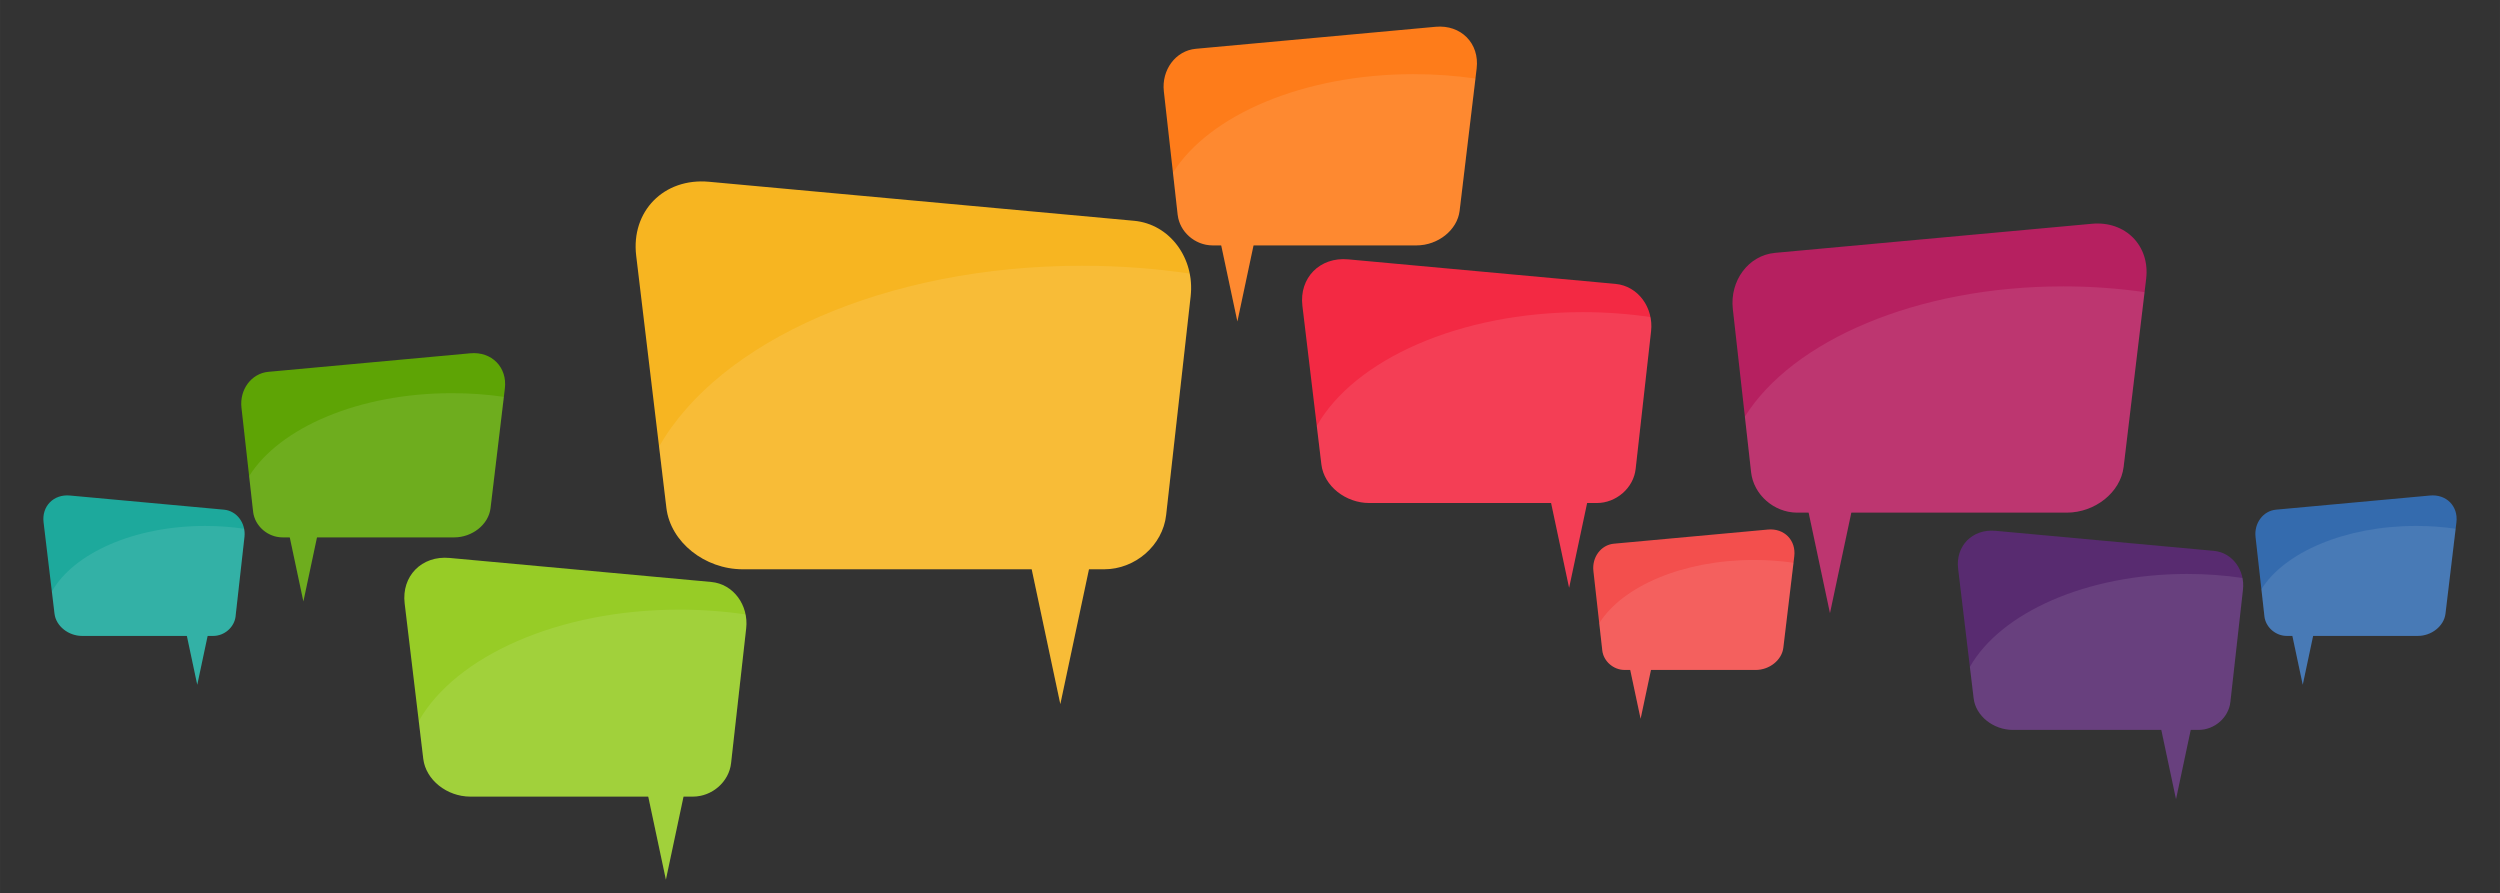
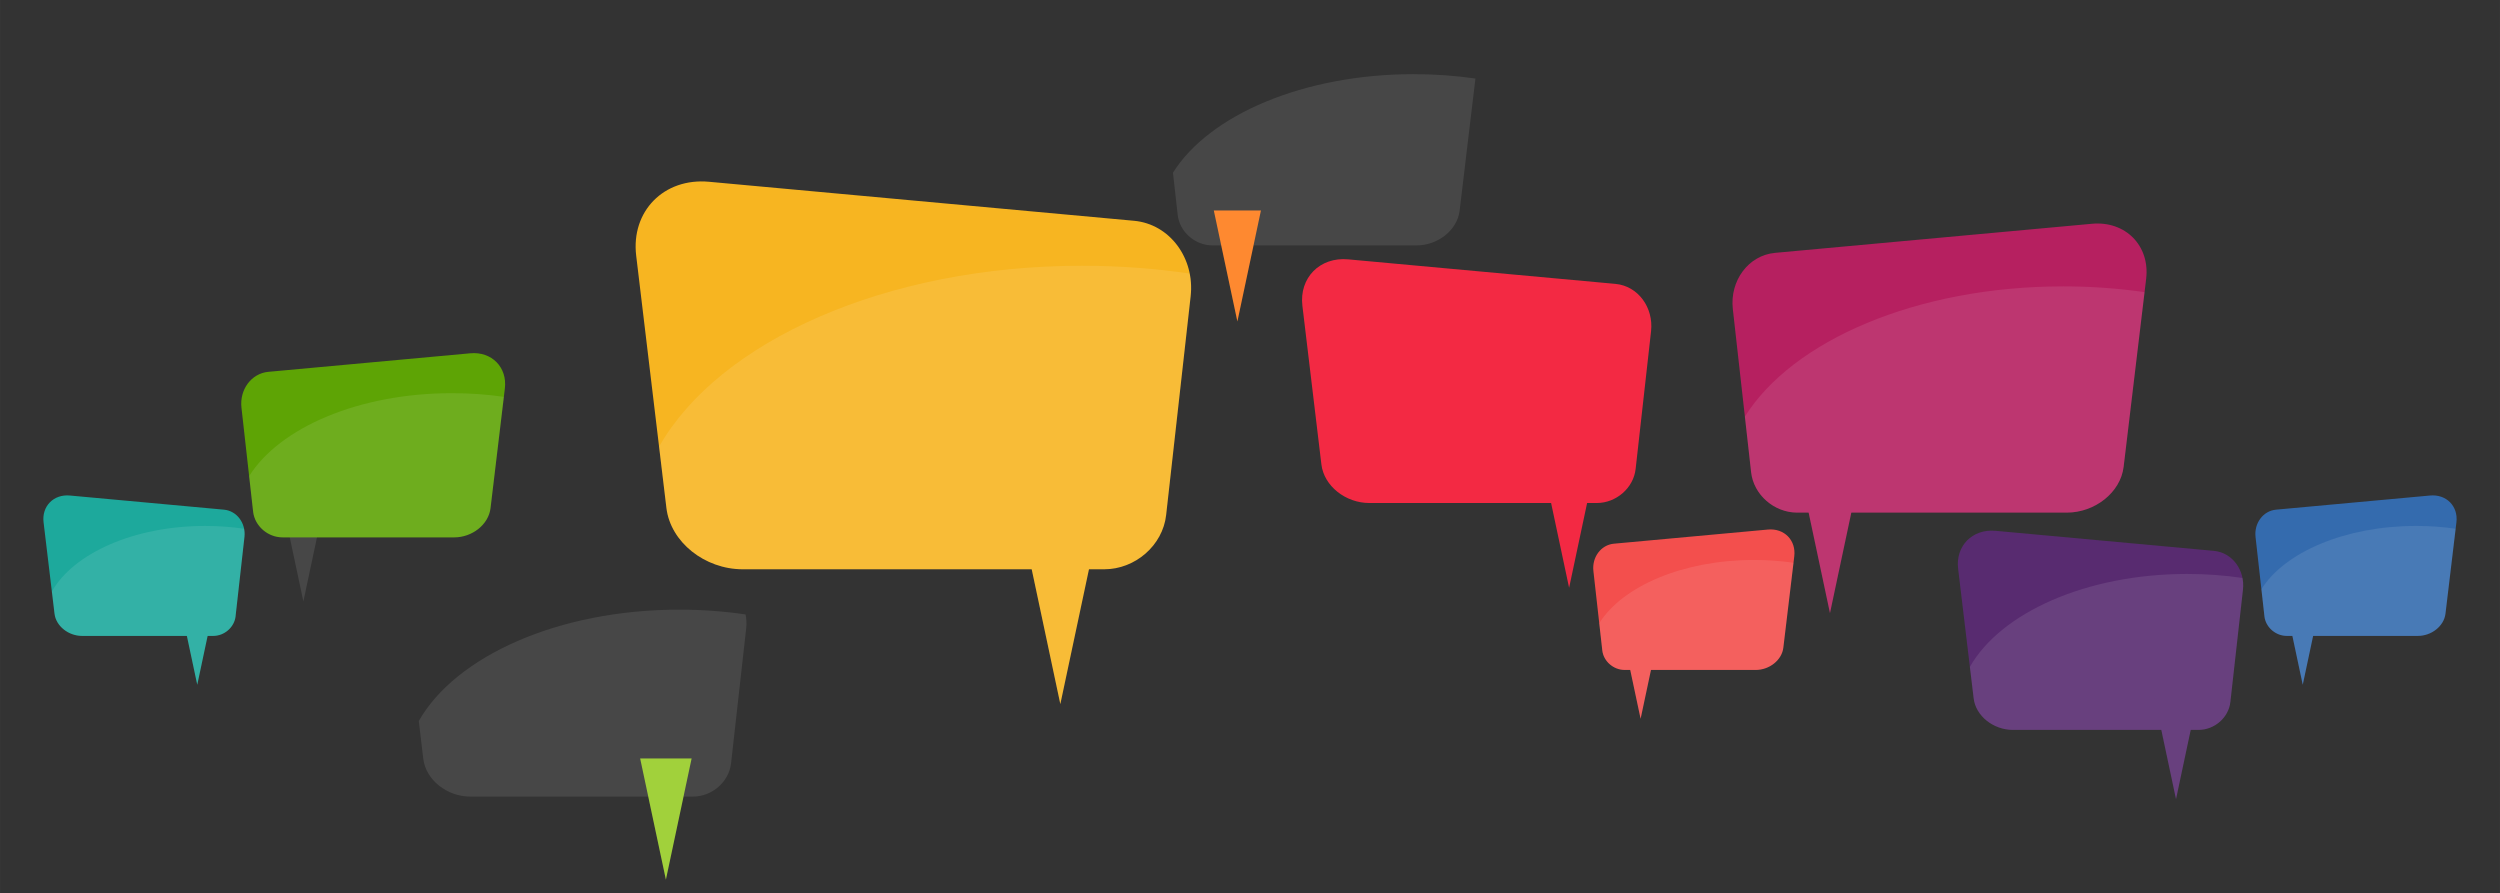
<svg xmlns="http://www.w3.org/2000/svg" width="650mm" height="232.27mm" viewBox="0 0 1842.52 658.41">
  <rect x="0" y="0" width="1842.52" height="658.41" fill="#333333" stroke="none" />
  <g>
    <g id="a">
      <g>
        <path d="m859.44,379.62c-2.5,22.31-22.74,39.94-45.61,39.94h-266.45c-27.86,0-53.21-19.93-56.24-45.24l-22.27-185.89c-3.91-32.67,20.36-57.52,53.69-54.46l313.22,28.75c26.42,2.42,44.87,27.64,41.74,55.55l-18.08,161.35Z" fill="#f7b521" stroke-width="0" />
        <polygon points="750.67 373.92 781.47 518.93 812.27 373.92 750.67 373.92" fill="#f7b521" stroke-width="0" />
      </g>
      <g>
-         <path d="m538.79,562.5c-1.54,13.74-14.01,24.6-28.09,24.6h-164.11c-17.16,0-32.77-12.28-34.64-27.86l-13.72-114.49c-2.41-20.12,12.54-35.43,33.07-33.54l192.92,17.71c16.27,1.49,27.63,17.02,25.71,34.21l-11.14,99.38Z" fill="#97cc26" stroke-width="0" />
        <polygon points="471.79 558.99 490.76 648.31 509.73 558.99 471.79 558.99" fill="#97cc26" stroke-width="0" />
      </g>
      <g>
        <path d="m1643.8,517.42c-1.29,11.46-11.68,20.52-23.43,20.52h-136.88c-14.32,0-27.34-10.24-28.89-23.24l-11.44-95.5c-2.01-16.78,10.46-29.55,27.58-27.98l160.91,14.77c13.57,1.24,23.05,14.2,21.44,28.54l-9.29,82.89Z" fill="#582b70" stroke-width="0" />
        <polygon points="1587.92 514.49 1603.74 588.99 1619.57 514.49 1587.92 514.49" fill="#582b70" stroke-width="0" />
      </g>
      <g>
        <path d="m1205.48,345.62c-1.57,14.03-14.3,25.11-28.68,25.11h-167.55c-17.52,0-33.46-12.53-35.37-28.45l-14-116.89c-2.46-20.54,12.8-36.17,33.76-34.24l196.96,18.08c16.61,1.52,28.21,17.38,26.25,34.93l-11.37,101.46Z" fill="#f32943" stroke-width="0" />
        <polygon points="1137.08 342.03 1156.45 433.22 1175.81 342.03 1137.08 342.03" fill="#f32943" stroke-width="0" />
      </g>
      <g>
        <path d="m186.54,377.08c1.19,10.6,10.8,18.97,21.67,18.97h126.58c13.24,0,25.28-9.47,26.72-21.49l10.58-88.31c1.86-15.52-9.67-27.33-25.51-25.87l-148.8,13.66c-12.55,1.15-21.32,13.13-19.83,26.39l8.59,76.65Z" fill="#5ea405" stroke-width="0" />
-         <polygon points="238.22 374.37 223.59 443.26 208.95 374.37 238.22 374.37" fill="#5ea405" stroke-width="0" />
      </g>
      <g>
        <path d="m1180.89,479.29c.9,8.08,8.24,14.47,16.52,14.47h96.54c10.09,0,19.28-7.22,20.38-16.39l8.07-67.35c1.42-11.84-7.38-20.84-19.45-19.73l-113.48,10.42c-9.57.88-16.26,10.02-15.12,20.13l6.55,58.46Z" fill="#f34f4d" stroke-width="0" />
        <polygon points="1220.3 477.22 1209.14 529.76 1197.98 477.22 1220.3 477.22" fill="#f34f4d" stroke-width="0" />
      </g>
      <g>
        <path d="m1668.9,454.21c.91,8.08,8.24,14.47,16.52,14.47h96.54c10.09,0,19.28-7.22,20.38-16.39l8.07-67.35c1.42-11.84-7.38-20.84-19.45-19.73l-113.48,10.42c-9.57.88-16.26,10.02-15.12,20.12l6.55,58.46Z" fill="#346bae" stroke-width="0" />
        <polygon points="1708.31 452.14 1697.15 504.68 1686 452.14 1708.31 452.14" fill="#346bae" stroke-width="0" />
      </g>
      <g>
        <path d="m173.62,454.21c-.91,8.08-8.24,14.47-16.52,14.47H60.55c-10.09,0-19.28-7.22-20.38-16.39l-8.07-67.35c-1.42-11.84,7.38-20.84,19.45-19.73l113.48,10.42c9.57.88,16.26,10.02,15.12,20.12l-6.55,58.46Z" fill="#1da99c" stroke-width="0" />
        <polygon points="134.21 452.14 145.37 504.68 156.52 452.14 134.21 452.14" fill="#1da99c" stroke-width="0" />
      </g>
      <g>
-         <path d="m867.97,158.32c1.41,12.58,12.83,22.53,25.73,22.53h150.32c15.72,0,30.02-11.24,31.73-25.52l12.56-104.87c2.21-18.43-11.49-32.45-30.29-30.72l-176.71,16.22c-14.91,1.37-25.31,15.6-23.55,31.34l10.2,91.03Z" fill="#fe7c1a" stroke-width="0" />
        <polygon points="929.33 155.11 911.96 236.92 894.58 155.11 929.33 155.11" fill="#fe7c1a" stroke-width="0" />
      </g>
      <g>
        <path d="m1290.58,348.04c1.87,16.63,16.95,29.77,34,29.77h198.63c20.77,0,39.66-14.86,41.93-33.72l16.6-138.57c2.92-24.36-15.18-42.88-40.02-40.59l-233.49,21.43c-19.7,1.81-33.45,20.61-31.12,41.41l13.48,120.28Z" fill="#b62060" stroke-width="0" />
        <polygon points="1371.67 343.79 1348.71 451.89 1325.75 343.79 1371.67 343.79" fill="#b62060" stroke-width="0" />
      </g>
      <path d="m60.55,468.68h77.17l7.65,36,7.65-36h4.08c8.28,0,15.62-6.39,16.52-14.47l6.55-58.46c.23-2.08.12-4.11-.26-6.04-9.21-1.36-18.83-2.08-28.74-2.08-52.47,0-97.02,20.22-112.95,48.31l1.96,16.35c1.1,9.17,10.28,16.39,20.38,16.39Z" fill="#fff" opacity=".1" stroke-width="0" />
      <path d="m547.4,419.56h212.98l21.1,99.37,21.11-99.37h11.26c22.86,0,43.1-17.63,45.6-39.93l18.09-161.35c.64-5.73.33-11.33-.73-16.66-25.41-3.75-51.97-5.75-79.32-5.75-144.81,0-267.77,55.81-311.73,133.33l5.41,45.14c3.03,25.3,28.38,45.24,56.24,45.24Z" fill="#fff" opacity=".1" stroke-width="0" />
      <path d="m1483.49,537.94h109.42l10.84,51.05,10.84-51.05h5.79c11.75,0,22.14-9.05,23.43-20.52l9.29-82.89c.33-2.94.17-5.82-.38-8.56-13.05-1.93-26.7-2.96-40.75-2.96-74.39,0-137.56,28.67-160.15,68.5l2.78,23.19c1.56,13,14.58,23.24,28.89,23.24Z" fill="#fff" opacity=".1" stroke-width="0" />
-       <path d="m1009.26,370.73h133.92l13.27,62.49,13.27-62.49h7.08c14.38,0,27.1-11.08,28.68-25.11l11.37-101.46c.4-3.6.21-7.13-.46-10.48-15.98-2.36-32.68-3.62-49.88-3.62-91.06,0-168.38,35.09-196.03,83.84l3.4,28.38c1.91,15.91,17.85,28.45,35.37,28.45Z" fill="#fff" opacity=".1" stroke-width="0" />
      <path d="m346.59,587.1h131.18l13,61.21,13-61.21h6.94c14.08,0,26.55-10.86,28.09-24.6l11.14-99.38c.39-3.53.2-6.98-.45-10.26-15.65-2.31-32.01-3.54-48.86-3.54-89.19,0-164.93,34.37-192,82.12l3.33,27.8c1.87,15.59,17.48,27.86,34.64,27.86Z" fill="#fff" opacity=".1" stroke-width="0" />
      <path d="m333.09,289.77c-68.67,0-127.16,25.48-149.48,61.17l2.93,26.13c.3,2.65,1.12,5.16,2.36,7.44,0,0,0,0,0,0,3.72,6.82,11.16,11.53,19.3,11.53h5.35l10.03,47.21,10.03-47.21h101.18c13.24,0,25.28-9.47,26.72-21.49l9.83-82.07c-12.25-1.77-25.06-2.71-38.25-2.71Z" fill="#fff" opacity=".1" stroke-width="0" />
      <path d="m1042,54.65c-81.55,0-151,30.26-177.51,72.65l3.48,31.03c.35,3.15,1.33,6.13,2.8,8.84,0,0,0,0,0,0,4.41,8.1,13.25,13.69,22.92,13.69h6.35l11.91,56.06,11.91-56.06h120.15c15.72,0,30.02-11.25,31.73-25.52l11.67-97.46c-14.55-2.1-29.76-3.22-45.42-3.22Z" fill="#fff" opacity=".1" stroke-width="0" />
      <path d="m1292.66,412.71c-52.37,0-96.98,19.43-114,46.65l2.23,19.93c.23,2.02.86,3.94,1.8,5.67,0,0,0,0,0,0,2.83,5.2,8.51,8.79,14.72,8.79h2.95s.02,0,.02,0h1.11l7.65,36,7.65-36h77.17c10.09,0,19.28-7.22,20.38-16.39l7.5-62.59c-9.35-1.35-19.11-2.07-29.17-2.07Z" fill="#fff" opacity=".1" stroke-width="0" />
      <path d="m1520.54,211.06c-107.75,0-199.53,39.98-234.55,95.99l4.6,41c.46,4.16,1.76,8.1,3.71,11.67,0,0,0,0,0,0,5.83,10.71,17.51,18.09,30.29,18.09h8.39l15.73,74.07,15.73-74.07h158.77c20.77,0,39.67-14.86,41.93-33.72l15.42-128.78c-19.23-2.78-39.33-4.26-60.02-4.26Z" fill="#fff" opacity=".1" stroke-width="0" />
      <path d="m1780.67,387.62c-52.37,0-96.98,19.43-114,46.65l2.23,19.93c.23,2.02.86,3.94,1.8,5.67,0,0,0,0,0,0,2.83,5.2,8.51,8.79,14.72,8.79h2.95s.02,0,.02,0h1.11l7.65,36,7.65-36h77.17c10.09,0,19.28-7.22,20.38-16.39l7.5-62.59c-9.35-1.35-19.11-2.07-29.17-2.07Z" fill="#fff" opacity=".1" stroke-width="0" />
    </g>
  </g>
</svg>